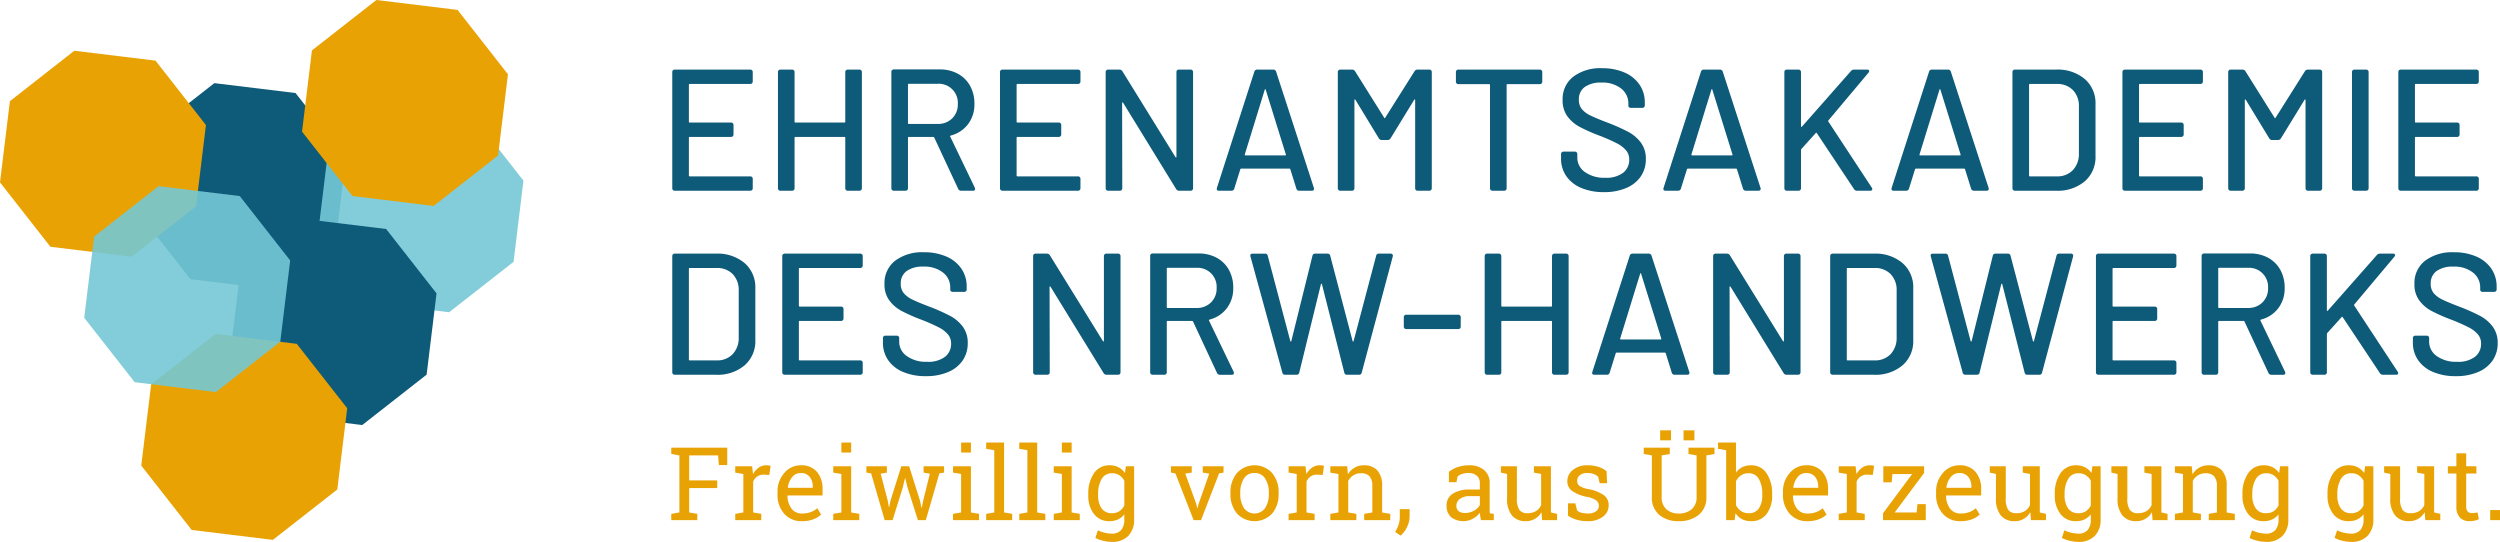
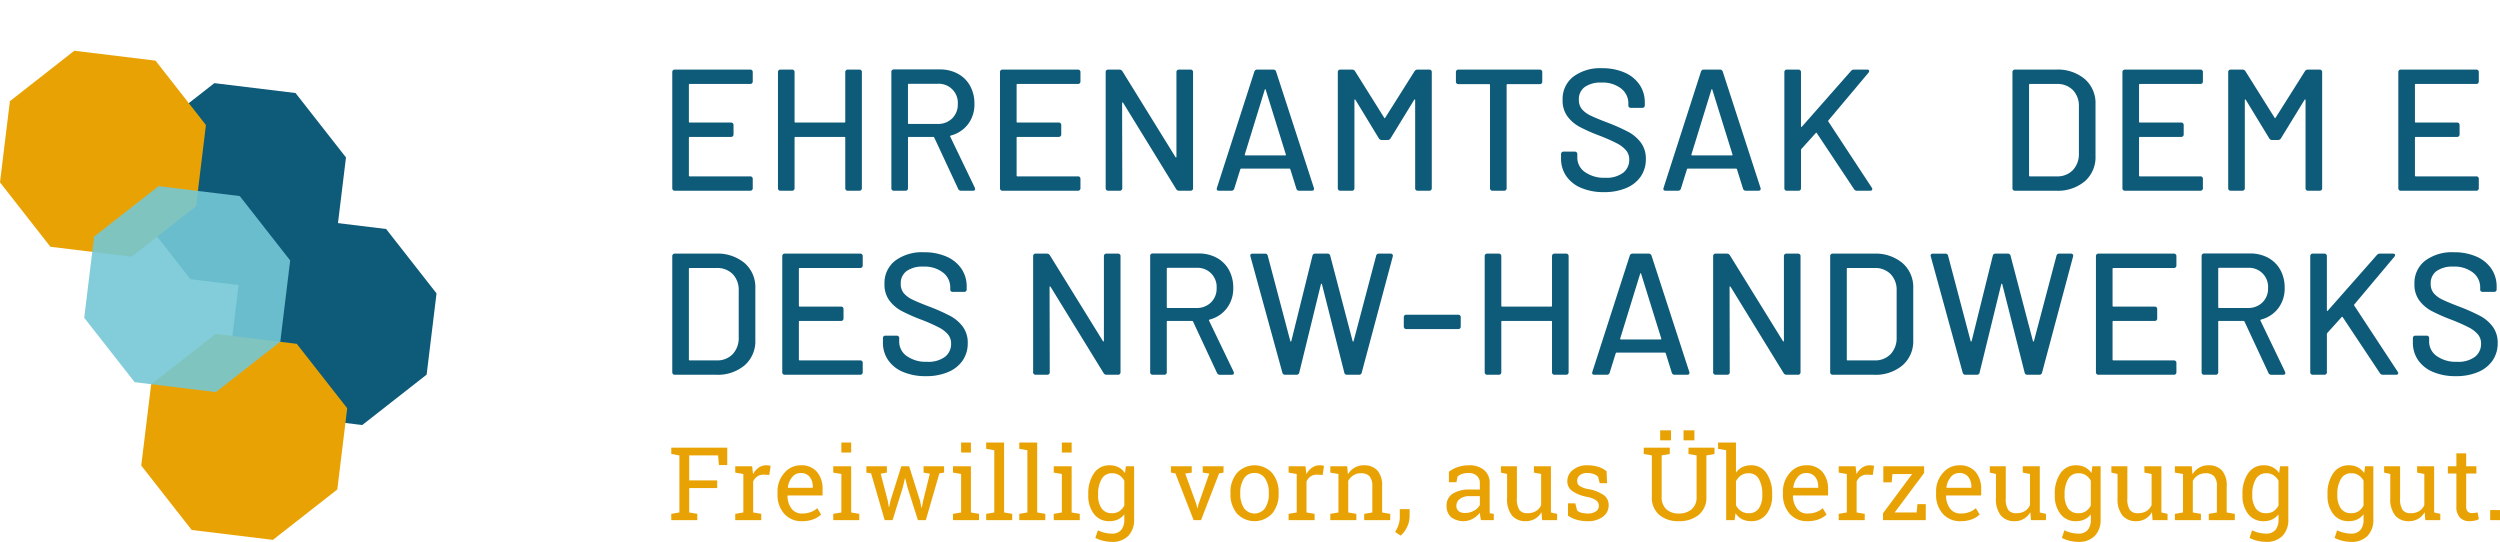
<svg xmlns="http://www.w3.org/2000/svg" viewBox="0 0 494.215 107.119">
  <defs>
    <style>.cls-1{isolation:isolate;}.cls-2,.cls-4{fill:#0e5a79;}.cls-3,.cls-5{fill:#e9a203;}.cls-4,.cls-5,.cls-6{mix-blend-mode:multiply;}.cls-6{fill:#75c8d5;opacity:0.9;}</style>
  </defs>
  <g class="cls-1">
    <g id="Ebene_2" data-name="Ebene 2">
      <g id="Ebene_1-2" data-name="Ebene 1">
        <path class="cls-2" d="M148.669,16.461a.508.508,0,0,1-.376.137H136.354a.151.151,0,0,0-.171.171v7.286a.151.151,0,0,0,.171.171h8.141a.473.473,0,0,1,.513.513v1.813a.473.473,0,0,1-.513.513h-8.141a.151.151,0,0,0-.171.171v7.458a.151.151,0,0,0,.171.171H148.293a.474.474,0,0,1,.513.513v1.813a.474.474,0,0,1-.513.513H133.412a.473.473,0,0,1-.513-.513V14.272a.474.474,0,0,1,.513-.513H148.293a.474.474,0,0,1,.513.513v1.813A.507.507,0,0,1,148.669,16.461Z" />
        <path class="cls-2" d="M167.234,13.896a.509.509,0,0,1,.376-.137h2.258a.474.474,0,0,1,.513.513V37.191a.473.473,0,0,1-.513.513H167.61a.474.474,0,0,1-.513-.513V27.237a.151.151,0,0,0-.171-.171H157.245a.151.151,0,0,0-.171.171v9.955a.473.473,0,0,1-.513.513h-2.257a.473.473,0,0,1-.513-.513V14.272a.474.474,0,0,1,.513-.513h2.257a.474.474,0,0,1,.513.513v9.784a.151.151,0,0,0,.171.171h9.681a.151.151,0,0,0,.171-.171V14.272A.507.507,0,0,1,167.234,13.896Z" />
        <path class="cls-2" d="M189.413,37.328,184.693,27.203a.22.22,0,0,0-.205-.137h-4.823a.151.151,0,0,0-.171.171v9.955a.473.473,0,0,1-.513.513h-2.257a.473.473,0,0,1-.513-.513V14.238a.474.474,0,0,1,.513-.513h9.031a7.379,7.379,0,0,1,3.609.855,6.019,6.019,0,0,1,2.412,2.395,7.209,7.209,0,0,1,.855,3.558,6.433,6.433,0,0,1-1.266,4.02,6.19,6.19,0,0,1-3.42,2.241.166.166,0,0,0-.103.205l4.858,10.091.068.273c0,.229-.149.342-.445.342H189.995A.593.593,0,0,1,189.413,37.328ZM179.493,16.735v7.594a.151.151,0,0,0,.171.171h5.678a3.944,3.944,0,0,0,2.891-1.095,3.811,3.811,0,0,0,1.112-2.839,3.765,3.765,0,0,0-4.002-4.002h-5.678A.151.151,0,0,0,179.493,16.735Z" />
        <path class="cls-2" d="M213.454,16.461a.508.508,0,0,1-.376.137H201.14a.151.151,0,0,0-.171.171v7.286a.151.151,0,0,0,.171.171h8.141a.473.473,0,0,1,.513.513v1.813a.473.473,0,0,1-.513.513H201.14a.151.151,0,0,0-.171.171v7.458a.151.151,0,0,0,.171.171h11.938a.474.474,0,0,1,.513.513v1.813a.474.474,0,0,1-.513.513H198.198a.473.473,0,0,1-.513-.513V14.272a.474.474,0,0,1,.513-.513h14.88a.474.474,0,0,1,.513.513v1.813A.507.507,0,0,1,213.454,16.461Z" />
        <path class="cls-2" d="M218.712,37.568a.508.508,0,0,1-.137-.376V14.272a.474.474,0,0,1,.513-.513h2.189a.673.673,0,0,1,.616.342l10.468,16.933c.045.068.091.097.137.085.045-.011.068-.062.068-.154V14.272a.474.474,0,0,1,.513-.513h2.258a.474.474,0,0,1,.513.513V37.191a.473.473,0,0,1-.513.513H233.114a.672.672,0,0,1-.616-.342L222.031,20.327c-.046-.069-.092-.097-.137-.086-.046.012-.068.063-.068.154l.034,16.796a.473.473,0,0,1-.513.513H219.089A.507.507,0,0,1,218.712,37.568Z" />
        <path class="cls-2" d="M256.275,37.294,255.078,33.463c-.046-.091-.103-.137-.171-.137h-9.544c-.068,0-.125.046-.171.137L243.995,37.294a.558.558,0,0,1-.582.411H240.985q-.582,0-.411-.582l7.389-22.954a.558.558,0,0,1,.582-.411h3.146a.559.559,0,0,1,.582.411l7.457,22.954a.483.483,0,0,1,.034.205c0,.251-.148.376-.444.376h-2.463A.558.558,0,0,1,256.275,37.294ZM246.219,30.726h7.833c.138,0,.183-.068.138-.205l-3.969-12.76c-.022-.091-.057-.137-.103-.137s-.08.046-.103.137L246.081,30.521C246.058,30.658,246.104,30.726,246.219,30.726Z" />
        <path class="cls-2" d="M264.605,37.568a.506.506,0,0,1-.138-.376V14.272a.475.475,0,0,1,.514-.513h2.292a.672.672,0,0,1,.615.342l5.747,9.168q.103.205.205,0l5.781-9.168a.674.674,0,0,1,.616-.342h2.292a.474.474,0,0,1,.513.513V37.191a.473.473,0,0,1-.513.513h-2.258a.473.473,0,0,1-.514-.513V19.814c0-.091-.022-.142-.068-.154-.046-.011-.091.017-.137.086l-4.652,7.594a.671.671,0,0,1-.615.342h-1.095a.672.672,0,0,1-.616-.342l-4.618-7.594c-.046-.069-.091-.097-.137-.086-.046.012-.068.063-.068.154V37.191a.473.473,0,0,1-.513.513h-2.258A.506.506,0,0,1,264.605,37.568Z" />
        <path class="cls-2" d="M304.748,13.896a.511.511,0,0,1,.138.376v1.847a.474.474,0,0,1-.514.513h-6.362a.151.151,0,0,0-.171.171v20.388a.474.474,0,0,1-.514.513h-2.258a.473.473,0,0,1-.513-.513V16.804a.152.152,0,0,0-.171-.171h-6.055a.473.473,0,0,1-.514-.513V14.272a.474.474,0,0,1,.514-.513h16.043A.51.51,0,0,1,304.748,13.896Z" />
        <path class="cls-2" d="M312.601,37.157a6.698,6.698,0,0,1-2.959-2.326,6.024,6.024,0,0,1-1.044-3.523v-.821a.474.474,0,0,1,.514-.513h2.189a.473.473,0,0,1,.513.513v.65a3.452,3.452,0,0,0,1.505,2.874,6.513,6.513,0,0,0,4.003,1.129,5.47,5.47,0,0,0,3.558-.992,3.214,3.214,0,0,0,1.197-2.6,2.77,2.77,0,0,0-.616-1.813,5.878,5.878,0,0,0-1.796-1.385,34.374,34.374,0,0,0-3.438-1.522A34.55,34.55,0,0,1,312.276,25.082a7.287,7.287,0,0,1-2.411-2.07,5.246,5.246,0,0,1-.958-3.232,5.581,5.581,0,0,1,2.104-4.618,8.891,8.891,0,0,1,5.695-1.676,10.834,10.834,0,0,1,4.447.855,6.839,6.839,0,0,1,2.959,2.395,6.192,6.192,0,0,1,1.043,3.558v.513a.473.473,0,0,1-.513.513h-2.224a.55.55,0,0,1-.376-.12.407.407,0,0,1-.137-.325v-.41a3.692,3.692,0,0,0-1.42-2.959,5.946,5.946,0,0,0-3.917-1.18,5.384,5.384,0,0,0-3.284.872,2.952,2.952,0,0,0-1.163,2.515,2.843,2.843,0,0,0,.582,1.847,5.055,5.055,0,0,0,1.728,1.283q1.146.564,3.506,1.454a38.956,38.956,0,0,1,3.935,1.762,7.526,7.526,0,0,1,2.497,2.121,5.275,5.275,0,0,1,.992,3.267,5.972,5.972,0,0,1-.992,3.421,6.486,6.486,0,0,1-2.874,2.292,10.957,10.957,0,0,1-4.412.821A11.303,11.303,0,0,1,312.601,37.157Z" />
        <path class="cls-2" d="M344.568,37.294l-1.197-3.831c-.046-.091-.103-.137-.171-.137h-9.544c-.068,0-.126.046-.171.137l-1.197,3.831a.559.559,0,0,1-.582.411h-2.429q-.582,0-.41-.582l7.389-22.954a.558.558,0,0,1,.582-.411h3.146a.559.559,0,0,1,.582.411l7.457,22.954a.483.483,0,0,1,.034.205c0,.251-.148.376-.444.376h-2.463A.558.558,0,0,1,344.568,37.294ZM334.512,30.726h7.833c.138,0,.183-.068.138-.205l-3.969-12.76c-.022-.091-.057-.137-.103-.137s-.08.046-.103.137L334.375,30.521C334.351,30.658,334.397,30.726,334.512,30.726Z" />
        <path class="cls-2" d="M352.881,37.568a.51.51,0,0,1-.137-.376V14.272a.474.474,0,0,1,.514-.513h2.258a.474.474,0,0,1,.513.513V24.945a.137.137,0,0,0,.068.137c.046.023.091,0,.137-.068l9.682-10.981a.78.78,0,0,1,.615-.274h2.565c.273,0,.411.092.411.274a.544.544,0,0,1-.138.342l-7.901,9.407a.197.197,0,0,0-.034.24l8.586,13.067a.501.501,0,0,1,.103.308q0,.308-.444.308h-2.565a.671.671,0,0,1-.616-.342l-7.32-11.015c-.092-.137-.171-.148-.239-.034l-2.84,3.147a.547.547,0,0,0-.068.239v7.492a.473.473,0,0,1-.513.513h-2.258A.51.51,0,0,1,352.881,37.568Z" />
-         <path class="cls-2" d="M389.658,37.294l-1.197-3.831c-.046-.091-.103-.137-.171-.137h-9.544c-.068,0-.126.046-.171.137l-1.197,3.831a.559.559,0,0,1-.582.411H374.367q-.582,0-.41-.582l7.389-22.954a.558.558,0,0,1,.582-.411h3.146a.559.559,0,0,1,.582.411l7.457,22.954a.483.483,0,0,1,.034.205c0,.251-.148.376-.444.376h-2.463A.558.558,0,0,1,389.658,37.294ZM379.601,30.726h7.833c.138,0,.183-.068.138-.205l-3.969-12.76c-.022-.091-.057-.137-.103-.137s-.08.046-.103.137L379.465,30.521C379.441,30.658,379.487,30.726,379.601,30.726Z" />
        <path class="cls-2" d="M397.97,37.568a.51.51,0,0,1-.137-.376V14.272a.474.474,0,0,1,.514-.513h8.107a8.293,8.293,0,0,1,5.678,1.865,6.298,6.298,0,0,1,2.121,4.977V30.863a6.297,6.297,0,0,1-2.121,4.978,8.29,8.29,0,0,1-5.678,1.864h-8.107A.51.51,0,0,1,397.97,37.568Zm3.318-2.703h5.303a4.208,4.208,0,0,0,3.164-1.214,4.604,4.604,0,0,0,1.215-3.267V21.08a4.488,4.488,0,0,0-1.181-3.267,4.257,4.257,0,0,0-3.198-1.214h-5.303a.151.151,0,0,0-.171.171V34.694A.151.151,0,0,0,401.288,34.865Z" />
        <path class="cls-2" d="M435.346,16.461a.51.51,0,0,1-.377.137H423.03a.151.151,0,0,0-.171.171v7.286a.151.151,0,0,0,.171.171h8.142a.473.473,0,0,1,.514.513v1.813a.473.473,0,0,1-.514.513h-8.142a.151.151,0,0,0-.171.171v7.458a.151.151,0,0,0,.171.171h11.938a.473.473,0,0,1,.514.513v1.813a.473.473,0,0,1-.514.513H420.089a.473.473,0,0,1-.514-.513V14.272a.474.474,0,0,1,.514-.513h14.88a.474.474,0,0,1,.514.513v1.813A.509.509,0,0,1,435.346,16.461Z" />
        <path class="cls-2" d="M440.621,37.568a.506.506,0,0,1-.138-.376V14.272a.475.475,0,0,1,.514-.513h2.292a.672.672,0,0,1,.615.342l5.747,9.168q.103.205.205,0l5.781-9.168a.674.674,0,0,1,.616-.342h2.292a.474.474,0,0,1,.513.513V37.191a.473.473,0,0,1-.513.513h-2.258a.473.473,0,0,1-.514-.513V19.814c0-.091-.022-.142-.068-.154-.046-.011-.091.017-.137.086l-4.652,7.594a.671.671,0,0,1-.615.342h-1.095a.672.672,0,0,1-.616-.342l-4.618-7.594c-.046-.069-.091-.097-.137-.086-.046.012-.068.063-.068.154V37.191a.473.473,0,0,1-.513.513H440.997A.506.506,0,0,1,440.621,37.568Z" />
-         <path class="cls-2" d="M465.092,37.568a.51.51,0,0,1-.137-.376V14.272a.474.474,0,0,1,.514-.513h2.258a.474.474,0,0,1,.513.513V37.191a.473.473,0,0,1-.513.513h-2.258A.51.51,0,0,1,465.092,37.568Z" />
        <path class="cls-2" d="M489.887,16.461a.51.51,0,0,1-.377.137H477.571a.151.151,0,0,0-.171.171v7.286a.151.151,0,0,0,.171.171h8.142a.473.473,0,0,1,.514.513v1.813a.473.473,0,0,1-.514.513h-8.142a.151.151,0,0,0-.171.171v7.458a.151.151,0,0,0,.171.171H489.51a.473.473,0,0,1,.514.513v1.813a.473.473,0,0,1-.514.513H474.63a.473.473,0,0,1-.514-.513V14.272a.474.474,0,0,1,.514-.513H489.51a.474.474,0,0,1,.514.513v1.813A.509.509,0,0,1,489.887,16.461Z" />
        <path class="cls-2" d="M133.036,73.949a.508.508,0,0,1-.137-.376V50.653a.474.474,0,0,1,.513-.513h8.107a8.295,8.295,0,0,1,5.679,1.865,6.299,6.299,0,0,1,2.121,4.977V67.244a6.298,6.298,0,0,1-2.121,4.978,8.292,8.292,0,0,1-5.679,1.864h-8.107A.505.505,0,0,1,133.036,73.949Zm3.318-2.703h5.302a4.208,4.208,0,0,0,3.164-1.214,4.604,4.604,0,0,0,1.214-3.267V57.46a4.489,4.489,0,0,0-1.18-3.267,4.255,4.255,0,0,0-3.198-1.214h-5.302a.151.151,0,0,0-.171.171V71.075A.151.151,0,0,0,136.354,71.246Z" />
        <path class="cls-2" d="M170.411,52.842a.508.508,0,0,1-.376.137H158.097a.151.151,0,0,0-.171.171v7.286a.151.151,0,0,0,.171.171h8.141a.473.473,0,0,1,.513.513v1.813a.473.473,0,0,1-.513.513H158.097a.151.151,0,0,0-.171.171v7.458a.151.151,0,0,0,.171.171h11.938a.474.474,0,0,1,.513.513v1.813a.474.474,0,0,1-.513.513H155.155a.473.473,0,0,1-.513-.513V50.653a.474.474,0,0,1,.513-.513h14.88a.474.474,0,0,1,.513.513v1.813A.507.507,0,0,1,170.411,52.842Z" />
        <path class="cls-2" d="M178.546,73.538a6.695,6.695,0,0,1-2.959-2.326,6.024,6.024,0,0,1-1.043-3.523v-.821a.473.473,0,0,1,.513-.513h2.189a.473.473,0,0,1,.513.513v.65a3.45,3.45,0,0,0,1.505,2.874,6.511,6.511,0,0,0,4.002,1.129,5.47,5.47,0,0,0,3.558-.992,3.214,3.214,0,0,0,1.197-2.6,2.775,2.775,0,0,0-.616-1.813,5.89,5.89,0,0,0-1.796-1.385,34.494,34.494,0,0,0-3.438-1.522,34.589,34.589,0,0,1-3.951-1.745A7.294,7.294,0,0,1,175.809,59.393a5.253,5.253,0,0,1-.958-3.232,5.581,5.581,0,0,1,2.104-4.618,8.893,8.893,0,0,1,5.696-1.676,10.834,10.834,0,0,1,4.447.855,6.839,6.839,0,0,1,2.959,2.395,6.192,6.192,0,0,1,1.043,3.558v.513a.473.473,0,0,1-.513.513H188.364a.549.549,0,0,1-.376-.12.408.408,0,0,1-.137-.325v-.41a3.692,3.692,0,0,0-1.419-2.959,5.948,5.948,0,0,0-3.917-1.18,5.381,5.381,0,0,0-3.284.872,2.951,2.951,0,0,0-1.163,2.515,2.84,2.84,0,0,0,.582,1.847,5.05,5.05,0,0,0,1.728,1.283q1.146.564,3.506,1.454a38.929,38.929,0,0,1,3.934,1.762,7.523,7.523,0,0,1,2.498,2.121,5.275,5.275,0,0,1,.992,3.267,5.971,5.971,0,0,1-.992,3.421,6.484,6.484,0,0,1-2.874,2.292,10.964,10.964,0,0,1-4.413.821A11.304,11.304,0,0,1,178.546,73.538Z" />
        <path class="cls-2" d="M204.373,73.949a.508.508,0,0,1-.137-.376V50.653a.474.474,0,0,1,.513-.513h2.189a.673.673,0,0,1,.616.342L218.022,67.415c.045.068.091.097.137.085.045-.011.068-.062.068-.154V50.653a.474.474,0,0,1,.513-.513h2.258a.474.474,0,0,1,.513.513V73.572a.473.473,0,0,1-.513.513h-2.224a.671.671,0,0,1-.616-.342L207.691,56.708c-.046-.069-.092-.097-.137-.086-.046.012-.068.063-.068.154l.034,16.796a.473.473,0,0,1-.513.513h-2.257A.505.505,0,0,1,204.373,73.949Z" />
        <path class="cls-2" d="M240.578,73.709l-4.721-10.125a.22.22,0,0,0-.205-.137h-4.823a.151.151,0,0,0-.171.171v9.955a.473.473,0,0,1-.513.513h-2.257a.473.473,0,0,1-.513-.513V50.619a.474.474,0,0,1,.513-.513h9.031a7.379,7.379,0,0,1,3.609.855,6.019,6.019,0,0,1,2.412,2.395,7.209,7.209,0,0,1,.855,3.558,6.433,6.433,0,0,1-1.266,4.02,6.19,6.19,0,0,1-3.42,2.241.166.166,0,0,0-.103.205l4.858,10.091.068.274c0,.229-.149.342-.445.342H241.16A.593.593,0,0,1,240.578,73.709ZM230.658,53.116v7.594a.151.151,0,0,0,.171.171h5.678a3.944,3.944,0,0,0,2.891-1.095,3.811,3.811,0,0,0,1.112-2.839,3.765,3.765,0,0,0-4.002-4.002h-5.678A.151.151,0,0,0,230.658,53.116Z" />
        <path class="cls-2" d="M253.498,73.641l-6.294-22.919a.473.473,0,0,1-.034-.205c0-.25.148-.376.445-.376H250.078a.514.514,0,0,1,.547.445L255.072,67.415c.021.068.057.103.102.103.047,0,.08-.034.104-.103L259.451,50.584a.513.513,0,0,1,.547-.445h2.43a.514.514,0,0,1,.547.445L267.387,67.415c.023.068.057.103.104.103.045,0,.078-.034.102-.103l4.447-16.831a.513.513,0,0,1,.547-.445h2.293a.468.468,0,0,1,.393.154.482.482,0,0,1,.053.427l-6.125,22.919a.513.513,0,0,1-.547.445H266.293a.515.515,0,0,1-.549-.445l-4.412-17.446c-.023-.068-.057-.103-.102-.103-.047,0-.082.034-.104.103l-4.275,17.446a.515.515,0,0,1-.549.445h-2.223A.533.533,0,0,1,253.498,73.641Z" />
        <path class="cls-2" d="M277.648,64.917a.509.509,0,0,1-.137-.376v-1.813a.473.473,0,0,1,.513-.513h10.229a.474.474,0,0,1,.514.513v1.813a.475.475,0,0,1-.514.513H278.024A.506.506,0,0,1,277.648,64.917Z" />
        <path class="cls-2" d="M306.948,50.277a.508.508,0,0,1,.376-.137h2.258a.474.474,0,0,1,.513.513V73.572a.473.473,0,0,1-.513.513h-2.258a.473.473,0,0,1-.513-.513V63.618a.151.151,0,0,0-.171-.171h-9.682a.151.151,0,0,0-.171.171v9.955a.473.473,0,0,1-.513.513h-2.258a.473.473,0,0,1-.514-.513V50.653a.474.474,0,0,1,.514-.513h2.258a.474.474,0,0,1,.513.513v9.784a.151.151,0,0,0,.171.171h9.682a.151.151,0,0,0,.171-.171V50.653A.506.506,0,0,1,306.948,50.277Z" />
        <path class="cls-2" d="M330.489,73.675l-1.197-3.831c-.046-.091-.103-.137-.171-.137H319.577c-.068,0-.126.046-.171.137l-1.197,3.831a.559.559,0,0,1-.582.411h-2.429q-.582,0-.41-.582l7.389-22.954a.558.558,0,0,1,.582-.411h3.146a.559.559,0,0,1,.582.411l7.457,22.954a.483.483,0,0,1,.034.205c0,.251-.148.376-.444.376h-2.463A.558.558,0,0,1,330.489,73.675Zm-10.057-6.568h7.833c.138,0,.183-.068.138-.205L324.434,54.142c-.022-.091-.057-.137-.103-.137s-.08.046-.103.137l-3.934,12.76C320.272,67.039,320.318,67.107,320.432,67.107Z" />
        <path class="cls-2" d="M338.801,73.949a.51.51,0,0,1-.137-.376V50.653a.474.474,0,0,1,.514-.513H341.367a.672.672,0,0,1,.615.342L352.45,67.415c.046.068.091.097.137.085.046-.011.068-.062.068-.154V50.653a.474.474,0,0,1,.514-.513h2.258a.474.474,0,0,1,.513.513V73.572a.473.473,0,0,1-.513.513H353.203a.671.671,0,0,1-.616-.342L342.119,56.708c-.046-.069-.091-.097-.137-.086-.046.012-.068.063-.068.154l.034,16.796a.473.473,0,0,1-.513.513h-2.258A.508.508,0,0,1,338.801,73.949Z" />
        <path class="cls-2" d="M361.939,73.949a.51.51,0,0,1-.137-.376V50.653a.474.474,0,0,1,.514-.513h8.107a8.293,8.293,0,0,1,5.678,1.865,6.298,6.298,0,0,1,2.121,4.977V67.244a6.297,6.297,0,0,1-2.121,4.978,8.29,8.29,0,0,1-5.678,1.864h-8.107A.508.508,0,0,1,361.939,73.949Zm3.318-2.703h5.303a4.208,4.208,0,0,0,3.164-1.214,4.604,4.604,0,0,0,1.215-3.267V57.46a4.488,4.488,0,0,0-1.181-3.267,4.257,4.257,0,0,0-3.198-1.214h-5.303a.151.151,0,0,0-.171.171V71.075A.151.151,0,0,0,365.258,71.246Z" />
        <path class="cls-2" d="M387.989,73.641l-6.294-22.919a.465.465,0,0,1-.034-.205c0-.25.147-.376.444-.376h2.463a.515.515,0,0,1,.548.445L389.562,67.415q.034.103.103.103c.046,0,.08-.034.104-.103l4.173-16.831a.514.514,0,0,1,.548-.445h2.429a.514.514,0,0,1,.547.445L401.878,67.415q.034.103.103.103.067,0,.103-.103l4.447-16.831a.513.513,0,0,1,.547-.445h2.292a.469.469,0,0,1,.394.154.482.482,0,0,1,.052.427l-6.124,22.919a.513.513,0,0,1-.547.445H400.783a.514.514,0,0,1-.548-.445l-4.412-17.446q-.035-.103-.103-.103c-.046,0-.081.034-.104.103l-4.275,17.446a.514.514,0,0,1-.548.445h-2.223A.533.533,0,0,1,387.989,73.641Z" />
        <path class="cls-2" d="M430.109,52.842a.51.51,0,0,1-.377.137H417.794a.151.151,0,0,0-.171.171v7.286a.151.151,0,0,0,.171.171h8.142a.473.473,0,0,1,.514.513v1.813a.473.473,0,0,1-.514.513h-8.142a.151.151,0,0,0-.171.171v7.458a.151.151,0,0,0,.171.171h11.938a.473.473,0,0,1,.514.513v1.813a.473.473,0,0,1-.514.513H414.852a.473.473,0,0,1-.514-.513V50.653a.474.474,0,0,1,.514-.513h14.88a.474.474,0,0,1,.514.513v1.813A.509.509,0,0,1,430.109,52.842Z" />
        <path class="cls-2" d="M448.434,73.709l-4.721-10.125a.222.222,0,0,0-.206-.137H438.684a.151.151,0,0,0-.171.171v9.955a.473.473,0,0,1-.513.513H435.743a.473.473,0,0,1-.514-.513V50.619a.474.474,0,0,1,.514-.513h9.03a7.379,7.379,0,0,1,3.609.855,6.024,6.024,0,0,1,2.412,2.395,7.214,7.214,0,0,1,.854,3.558,6.432,6.432,0,0,1-1.266,4.02,6.188,6.188,0,0,1-3.421,2.241.167.167,0,0,0-.103.205l4.857,10.091.068.274c0,.229-.148.342-.444.342h-2.326A.592.592,0,0,1,448.434,73.709Zm-9.921-20.593v7.594a.151.151,0,0,0,.171.171h5.679a3.944,3.944,0,0,0,2.891-1.095,3.809,3.809,0,0,0,1.112-2.839,3.765,3.765,0,0,0-4.003-4.002H438.684A.151.151,0,0,0,438.514,53.116Z" />
        <path class="cls-2" d="M456.842,73.949a.51.51,0,0,1-.137-.376V50.653a.474.474,0,0,1,.514-.513h2.258a.474.474,0,0,1,.513.513V61.326a.137.137,0,0,0,.068.137c.046.023.091,0,.137-.068l9.682-10.981a.78.78,0,0,1,.615-.274h2.565c.273,0,.411.092.411.274a.544.544,0,0,1-.138.342l-7.901,9.407a.197.197,0,0,0-.034.24l8.586,13.067a.5.5,0,0,1,.103.307q0,.309-.444.309h-2.565a.671.671,0,0,1-.616-.342l-7.32-11.015c-.092-.137-.171-.148-.239-.034l-2.84,3.147a.547.547,0,0,0-.068.239v7.492a.473.473,0,0,1-.513.513h-2.258A.508.508,0,0,1,456.842,73.949Z" />
        <path class="cls-2" d="M480.996,73.538a6.698,6.698,0,0,1-2.959-2.326,6.024,6.024,0,0,1-1.044-3.523v-.821a.474.474,0,0,1,.514-.513h2.189a.473.473,0,0,1,.513.513v.65a3.452,3.452,0,0,0,1.505,2.874,6.513,6.513,0,0,0,4.003,1.129,5.47,5.47,0,0,0,3.558-.992,3.214,3.214,0,0,0,1.197-2.6,2.77,2.77,0,0,0-.616-1.813,5.878,5.878,0,0,0-1.796-1.385,34.371,34.371,0,0,0-3.438-1.522,34.55,34.55,0,0,1-3.951-1.745A7.287,7.287,0,0,1,478.26,59.393a5.246,5.246,0,0,1-.958-3.232,5.581,5.581,0,0,1,2.104-4.618,8.891,8.891,0,0,1,5.695-1.676,10.834,10.834,0,0,1,4.447.855,6.839,6.839,0,0,1,2.959,2.395,6.192,6.192,0,0,1,1.043,3.558v.513a.473.473,0,0,1-.513.513h-2.224a.55.55,0,0,1-.376-.12.407.407,0,0,1-.137-.325v-.41a3.692,3.692,0,0,0-1.42-2.959,5.946,5.946,0,0,0-3.917-1.18,5.384,5.384,0,0,0-3.284.872,2.952,2.952,0,0,0-1.163,2.515,2.843,2.843,0,0,0,.582,1.847,5.055,5.055,0,0,0,1.728,1.283q1.145.564,3.506,1.454a38.959,38.959,0,0,1,3.935,1.762,7.527,7.527,0,0,1,2.497,2.121,5.275,5.275,0,0,1,.992,3.267,5.972,5.972,0,0,1-.992,3.421,6.486,6.486,0,0,1-2.874,2.292,10.957,10.957,0,0,1-4.412.821A11.303,11.303,0,0,1,480.996,73.538Z" />
        <path class="cls-3" d="M132.702,101.582l1.604-.275V90.024l-1.604-.275v-1.249H143.768v3.442h-1.652l-.157-1.918h-5.715v4.938h5.538v1.525h-5.538v4.819l1.604.275v1.239h-5.145Z" />
        <path class="cls-3" d="M145.347,93.427v-1.249H148.681l.187,1.544a3.722,3.722,0,0,1,1.117-1.278,2.598,2.598,0,0,1,1.52-.462,3.232,3.232,0,0,1,.467.034,2.783,2.783,0,0,1,.369.073l-.256,1.801-1.102-.06a2.22,2.22,0,0,0-1.289.359,2.32,2.32,0,0,0-.806,1.008v6.108l1.603.275v1.239h-5.144V101.582l1.603-.275V93.703Z" />
        <path class="cls-3" d="M158.551,103.028a4.492,4.492,0,0,1-3.536-1.48,5.573,5.573,0,0,1-1.313-3.841v-.434a5.455,5.455,0,0,1,1.353-3.781,4.165,4.165,0,0,1,3.202-1.51,4.035,4.035,0,0,1,3.25,1.298,5.158,5.158,0,0,1,1.106,3.463v1.209h-6.905l-.029.05a4.208,4.208,0,0,0,.777,2.522,2.475,2.475,0,0,0,2.095.988,4.86,4.86,0,0,0,1.726-.28,3.958,3.958,0,0,0,1.284-.771l.757,1.259a4.66,4.66,0,0,1-1.51.93A6.045,6.045,0,0,1,158.551,103.028Zm-.295-9.521a2.098,2.098,0,0,0-1.663.821,3.893,3.893,0,0,0-.846,2.061l.02.049h4.908v-.256a2.972,2.972,0,0,0-.61-1.908A2.174,2.174,0,0,0,158.256,93.506Z" />
        <path class="cls-3" d="M164.723,101.582l1.603-.275V93.703l-1.603-.275v-1.249h3.541v9.128l1.603.275v1.239h-5.144Zm3.541-12.128h-1.938V87.477h1.938Z" />
        <path class="cls-3" d="M175.321,93.427l-1.22.217,1.387,5.302.226,1.288h.059l.275-1.288,2.125-6.768h1.554l2.134,6.768.305,1.436h.059l.285-1.436,1.308-5.302-1.239-.217v-1.249h4.053v1.249l-.925.138-2.685,9.256h-1.564l-2.065-6.481-.443-1.791-.059.011-.413,1.78-2.026,6.481h-1.564l-2.686-9.256-.934-.138v-1.249h4.052Z" />
        <path class="cls-3" d="M188.397,101.582l1.603-.275V93.703l-1.603-.275v-1.249h3.541v9.128l1.603.275v1.239h-5.144Zm3.541-12.128h-1.938V87.477h1.938Z" />
        <path class="cls-3" d="M194.953,88.726V87.477h3.541v13.829l1.603.275v1.239h-5.144V101.582l1.603-.275V89.001Z" />
        <path class="cls-3" d="M201.498,88.726V87.477h3.541v13.829l1.603.275v1.239h-5.144V101.582l1.603-.275V89.001Z" />
        <path class="cls-3" d="M208.31,101.582l1.603-.275V93.703l-1.603-.275v-1.249h3.541v9.128l1.603.275v1.239h-5.144Zm3.541-12.128h-1.938V87.477h1.938Z" />
        <path class="cls-3" d="M215.14,97.697a6.988,6.988,0,0,1,1.121-4.142,3.596,3.596,0,0,1,3.099-1.573,3.761,3.761,0,0,1,1.76.394,3.453,3.453,0,0,1,1.269,1.141l.177-1.338h1.633v10.505a4.47,4.47,0,0,1-1.151,3.251,4.357,4.357,0,0,1-3.275,1.185,7.278,7.278,0,0,1-1.663-.211,6.516,6.516,0,0,1-1.574-.575l.502-1.505a6.297,6.297,0,0,0,2.714.659,2.336,2.336,0,0,0,1.903-.729,3.164,3.164,0,0,0,.605-2.075v-1.013a3.435,3.435,0,0,1-1.249,1.013,3.868,3.868,0,0,1-1.672.345,3.713,3.713,0,0,1-3.079-1.417,5.797,5.797,0,0,1-1.121-3.708Zm1.938.206a4.425,4.425,0,0,0,.679,2.577,2.347,2.347,0,0,0,2.065.974,2.561,2.561,0,0,0,1.466-.398,3.022,3.022,0,0,0,.974-1.126V95.031a3.008,3.008,0,0,0-.974-1.077,2.553,2.553,0,0,0-1.446-.398,2.257,2.257,0,0,0-2.076,1.161,5.776,5.776,0,0,0-.688,2.98Z" />
        <path class="cls-3" d="M235.589,93.427l-1.278.197,2.193,6.059.177.768h.059l.187-.768,2.125-6.059-1.289-.197v-1.249h4.111v1.249l-.875.147-3.57,9.246h-1.465l-3.61-9.246-.875-.147v-1.249h4.111Z" />
        <path class="cls-3" d="M243.246,97.401a5.858,5.858,0,0,1,1.279-3.89,4.729,4.729,0,0,1,6.959-.005,5.841,5.841,0,0,1,1.283,3.895v.217a5.824,5.824,0,0,1-1.279,3.895,4.752,4.752,0,0,1-6.963-.005,5.833,5.833,0,0,1-1.279-3.89Zm1.938.217a5.045,5.045,0,0,0,.713,2.793,2.566,2.566,0,0,0,4.214,0,5.021,5.021,0,0,0,.719-2.793v-.217a5.034,5.034,0,0,0-.719-2.783,2.357,2.357,0,0,0-2.115-1.111,2.333,2.333,0,0,0-2.104,1.111,5.086,5.086,0,0,0-.708,2.783Z" />
        <path class="cls-3" d="M254.738,93.427v-1.249h3.335l.187,1.544a3.726,3.726,0,0,1,1.116-1.278,2.6,2.6,0,0,1,1.52-.462,3.238,3.238,0,0,1,.468.034,2.828,2.828,0,0,1,.369.073l-.256,1.801-1.102-.06a2.22,2.22,0,0,0-1.289.359,2.324,2.324,0,0,0-.807,1.008v6.108l1.604.275v1.239h-5.145V101.582l1.604-.275V93.703Z" />
        <path class="cls-3" d="M262.986,101.582l1.604-.275V93.703l-1.604-.275v-1.249h3.335l.138,1.584a3.857,3.857,0,0,1,1.332-1.313,3.558,3.558,0,0,1,1.825-.467,3.472,3.472,0,0,1,2.665,1.008,4.424,4.424,0,0,1,.944,3.113v5.203l1.604.275v1.239H269.684V101.582l1.604-.275V96.142a2.878,2.878,0,0,0-.556-1.996,2.226,2.226,0,0,0-1.696-.591,2.732,2.732,0,0,0-1.48.403A2.956,2.956,0,0,0,266.527,95.06v6.246l1.604.275v1.239h-5.145Z" />
        <path class="cls-3" d="M278.66,102.113a4.845,4.845,0,0,1-.482,2.017,5.009,5.009,0,0,1-1.298,1.75l-1.092-.728a5.98,5.98,0,0,0,.698-1.446,5.1,5.1,0,0,0,.235-1.563v-1.495H278.66Z" />
        <path class="cls-3" d="M292.764,102.821c-.059-.288-.104-.548-.138-.777-.032-.229-.056-.459-.068-.688a4.692,4.692,0,0,1-1.402,1.195,4.012,4.012,0,0,1-4.322-.334,2.983,2.983,0,0,1-.866-2.287,2.648,2.648,0,0,1,1.225-2.336,5.966,5.966,0,0,1,3.359-.821h1.997V95.533a1.919,1.919,0,0,0-.591-1.48,2.325,2.325,0,0,0-1.643-.546,4.037,4.037,0,0,0-1.283.187,2.408,2.408,0,0,0-.9.512l-.206,1.121h-1.495V93.26a5.769,5.769,0,0,1,1.761-.93,6.967,6.967,0,0,1,2.242-.349,4.46,4.46,0,0,1,2.932.924,3.238,3.238,0,0,1,1.121,2.646v5.124c0,.138.001.272.005.403.003.132.011.263.024.394l.787.108v1.239Zm-3.118-1.416a3.442,3.442,0,0,0,1.761-.463,2.866,2.866,0,0,0,1.142-1.111v-1.751h-2.065a2.947,2.947,0,0,0-1.884.551,1.655,1.655,0,0,0-.693,1.338,1.323,1.323,0,0,0,.433,1.067A1.975,1.975,0,0,0,289.645,101.405Z" />
        <path class="cls-3" d="M304.728,101.247a3.454,3.454,0,0,1-3.118,1.781,3.404,3.404,0,0,1-2.704-1.112,5.156,5.156,0,0,1-.975-3.462v-4.751l-1.22-.275v-1.249H299.87V98.473a3.964,3.964,0,0,0,.501,2.341,1.865,1.865,0,0,0,1.564.64,3.189,3.189,0,0,0,1.706-.418A2.62,2.62,0,0,0,304.66,99.85V93.703l-1.427-.275v-1.249h3.364v9.128l1.22.275v1.239h-2.961Z" />
        <path class="cls-3" d="M317.697,95.523H316.241l-.314-1.279a2.641,2.641,0,0,0-.89-.536,3.453,3.453,0,0,0-1.215-.201,2.237,2.237,0,0,0-1.535.452,1.42,1.42,0,0,0-.501,1.092,1.216,1.216,0,0,0,.442.993,4.586,4.586,0,0,0,1.8.649,7.755,7.755,0,0,1,3,1.176,2.37,2.37,0,0,1,.983,1.991,2.749,2.749,0,0,1-1.146,2.292,4.799,4.799,0,0,1-2.995.876,7.758,7.758,0,0,1-2.174-.281,5.775,5.775,0,0,1-1.721-.811l-.011-2.43h1.456l.364,1.426a2.025,2.025,0,0,0,.909.442,4.983,4.983,0,0,0,1.176.138,2.739,2.739,0,0,0,1.618-.418,1.288,1.288,0,0,0,.585-1.097,1.319,1.319,0,0,0-.486-1.052A4.593,4.593,0,0,0,313.743,98.227a7.725,7.725,0,0,1-2.921-1.15,2.319,2.319,0,0,1-.984-1.967,2.779,2.779,0,0,1,1.107-2.214,4.368,4.368,0,0,1,2.877-.914,6.987,6.987,0,0,1,2.174.314,4.535,4.535,0,0,1,1.603.875Z" />
        <path class="cls-3" d="M330.091,88.499v1.249l-1.604.275v8.184a3.163,3.163,0,0,0,.925,2.464,3.486,3.486,0,0,0,2.439.841,3.803,3.803,0,0,0,2.567-.836,3.076,3.076,0,0,0,.974-2.469V90.024l-1.604-.275v-1.249h5.145v1.249l-1.604.275v8.184a4.355,4.355,0,0,1-1.52,3.575,6.048,6.048,0,0,1-3.959,1.245,5.721,5.721,0,0,1-3.836-1.245,4.427,4.427,0,0,1-1.466-3.575V90.024l-1.604-.275v-1.249h5.145Zm.246-1.455h-2.145V85.077h2.145Zm4.623,0h-2.145V85.077h2.145Z" />
        <path class="cls-3" d="M350.328,97.903a5.849,5.849,0,0,1-1.106,3.713,3.657,3.657,0,0,1-3.045,1.412,3.876,3.876,0,0,1-1.81-.398,3.387,3.387,0,0,1-1.278-1.176l-.178,1.367h-1.672V89.001l-1.604-.275V87.477h3.541v5.96a3.378,3.378,0,0,1,1.244-1.082,3.819,3.819,0,0,1,1.736-.373,3.538,3.538,0,0,1,3.069,1.573,7.081,7.081,0,0,1,1.102,4.142Zm-1.948-.206a5.909,5.909,0,0,0-.668-2.99,2.209,2.209,0,0,0-2.046-1.151,2.561,2.561,0,0,0-1.511.433,3.079,3.079,0,0,0-.979,1.161v4.701a3.016,3.016,0,0,0,.989,1.171,2.604,2.604,0,0,0,1.52.433,2.29,2.29,0,0,0,2.031-.974,4.498,4.498,0,0,0,.663-2.577Z" />
        <path class="cls-3" d="M357.315,103.028a4.49,4.49,0,0,1-3.536-1.48,5.576,5.576,0,0,1-1.313-3.841v-.434a5.458,5.458,0,0,1,1.353-3.781,4.166,4.166,0,0,1,3.202-1.51,4.036,4.036,0,0,1,3.251,1.298,5.161,5.161,0,0,1,1.106,3.463v1.209h-6.905l-.029.05a4.201,4.201,0,0,0,.777,2.522,2.474,2.474,0,0,0,2.095.988,4.865,4.865,0,0,0,1.727-.28,3.961,3.961,0,0,0,1.283-.771l.758,1.259a4.659,4.659,0,0,1-1.511.93A6.039,6.039,0,0,1,357.315,103.028Zm-.295-9.521a2.097,2.097,0,0,0-1.662.821,3.897,3.897,0,0,0-.847,2.061l.021.049h4.908v-.256a2.975,2.975,0,0,0-.61-1.908A2.174,2.174,0,0,0,357.02,93.506Z" />
        <path class="cls-3" d="M363.487,93.427v-1.249h3.335l.187,1.544a3.726,3.726,0,0,1,1.116-1.278,2.6,2.6,0,0,1,1.52-.462,3.238,3.238,0,0,1,.468.034,2.828,2.828,0,0,1,.369.073l-.256,1.801-1.102-.06a2.22,2.22,0,0,0-1.289.359,2.324,2.324,0,0,0-.807,1.008v6.108l1.604.275v1.239h-5.145V101.582l1.604-.275V93.703Z" />
        <path class="cls-3" d="M374.548,101.306h4.348l.157-1.643h1.643v3.157h-8.449v-1.357l5.754-7.751H374.105l-.147,1.633h-1.653v-3.167h8.066v1.318Z" />
        <path class="cls-3" d="M387.585,103.028a4.49,4.49,0,0,1-3.536-1.48,5.576,5.576,0,0,1-1.313-3.841v-.434a5.458,5.458,0,0,1,1.353-3.781,4.166,4.166,0,0,1,3.202-1.51,4.036,4.036,0,0,1,3.251,1.298,5.161,5.161,0,0,1,1.106,3.463v1.209H384.742l-.029.05a4.201,4.201,0,0,0,.777,2.522,2.474,2.474,0,0,0,2.095.988,4.865,4.865,0,0,0,1.727-.28,3.961,3.961,0,0,0,1.283-.771l.758,1.259a4.659,4.659,0,0,1-1.511.93A6.039,6.039,0,0,1,387.585,103.028Zm-.295-9.521a2.097,2.097,0,0,0-1.662.821,3.897,3.897,0,0,0-.847,2.061l.021.049h4.908v-.256a2.975,2.975,0,0,0-.61-1.908A2.174,2.174,0,0,0,387.29,93.506Z" />
        <path class="cls-3" d="M401.37,101.247a3.454,3.454,0,0,1-3.118,1.781,3.404,3.404,0,0,1-2.704-1.112,5.156,5.156,0,0,1-.975-3.462v-4.751l-1.22-.275v-1.249h3.158V98.473a3.964,3.964,0,0,0,.501,2.341,1.865,1.865,0,0,0,1.564.64,3.189,3.189,0,0,0,1.706-.418,2.62,2.62,0,0,0,1.019-1.186V93.703l-1.427-.275v-1.249h3.364v9.128l1.22.275v1.239h-2.961Z" />
        <path class="cls-3" d="M406.203,97.697a6.985,6.985,0,0,1,1.122-4.142,3.595,3.595,0,0,1,3.098-1.573,3.762,3.762,0,0,1,1.761.394,3.462,3.462,0,0,1,1.27,1.141l.177-1.338h1.633v10.505a4.468,4.468,0,0,1-1.151,3.251,4.354,4.354,0,0,1-3.275,1.185,7.28,7.28,0,0,1-1.662-.211,6.504,6.504,0,0,1-1.573-.575l.501-1.505a6.306,6.306,0,0,0,2.715.659,2.335,2.335,0,0,0,1.903-.729,3.164,3.164,0,0,0,.605-2.075v-1.013a3.438,3.438,0,0,1-1.25,1.013,3.866,3.866,0,0,1-1.672.345,3.711,3.711,0,0,1-3.078-1.417,5.795,5.795,0,0,1-1.122-3.708Zm1.938.206a4.417,4.417,0,0,0,.679,2.577,2.346,2.346,0,0,0,2.065.974,2.558,2.558,0,0,0,1.465-.398,3.024,3.024,0,0,0,.975-1.126V95.031a3.015,3.015,0,0,0-.975-1.077,2.552,2.552,0,0,0-1.445-.398,2.256,2.256,0,0,0-2.075,1.161,5.776,5.776,0,0,0-.688,2.98Z" />
        <path class="cls-3" d="M425.408,101.247a3.454,3.454,0,0,1-3.118,1.781,3.404,3.404,0,0,1-2.704-1.112,5.156,5.156,0,0,1-.975-3.462v-4.751l-1.22-.275v-1.249h3.158V98.473a3.964,3.964,0,0,0,.501,2.341,1.865,1.865,0,0,0,1.564.64,3.189,3.189,0,0,0,1.706-.418,2.62,2.62,0,0,0,1.019-1.186V93.703l-1.427-.275v-1.249h3.364v9.128l1.22.275v1.239H425.536Z" />
        <path class="cls-3" d="M429.947,101.582l1.604-.275V93.703l-1.604-.275v-1.249h3.335l.138,1.584a3.857,3.857,0,0,1,1.332-1.313,3.558,3.558,0,0,1,1.825-.467,3.472,3.472,0,0,1,2.665,1.008,4.424,4.424,0,0,1,.944,3.113v5.203l1.604.275v1.239h-5.145V101.582l1.604-.275V96.142a2.878,2.878,0,0,0-.556-1.996,2.226,2.226,0,0,0-1.696-.591,2.732,2.732,0,0,0-1.48.403A2.956,2.956,0,0,0,433.488,95.06v6.246l1.604.275v1.239H429.947Z" />
        <path class="cls-3" d="M443.308,97.697a6.985,6.985,0,0,1,1.122-4.142,3.595,3.595,0,0,1,3.098-1.573,3.762,3.762,0,0,1,1.761.394,3.462,3.462,0,0,1,1.27,1.141l.177-1.338H452.368v10.505a4.468,4.468,0,0,1-1.151,3.251,4.354,4.354,0,0,1-3.275,1.185,7.28,7.28,0,0,1-1.662-.211,6.504,6.504,0,0,1-1.573-.575l.501-1.505a6.306,6.306,0,0,0,2.715.659,2.335,2.335,0,0,0,1.903-.729,3.164,3.164,0,0,0,.605-2.075v-1.013a3.438,3.438,0,0,1-1.25,1.013,3.866,3.866,0,0,1-1.672.345,3.711,3.711,0,0,1-3.078-1.417,5.795,5.795,0,0,1-1.122-3.708Zm1.938.206a4.417,4.417,0,0,0,.679,2.577,2.346,2.346,0,0,0,2.065.974,2.558,2.558,0,0,0,1.465-.398,3.024,3.024,0,0,0,.975-1.126V95.031a3.015,3.015,0,0,0-.975-1.077,2.552,2.552,0,0,0-1.445-.398,2.256,2.256,0,0,0-2.075,1.161,5.776,5.776,0,0,0-.688,2.98Z" />
        <path class="cls-3" d="M460.118,97.697a6.985,6.985,0,0,1,1.122-4.142,3.595,3.595,0,0,1,3.098-1.573,3.762,3.762,0,0,1,1.761.394,3.462,3.462,0,0,1,1.27,1.141l.177-1.338h1.633v10.505a4.468,4.468,0,0,1-1.151,3.251,4.354,4.354,0,0,1-3.275,1.185,7.28,7.28,0,0,1-1.662-.211,6.504,6.504,0,0,1-1.573-.575l.501-1.505a6.306,6.306,0,0,0,2.715.659,2.335,2.335,0,0,0,1.903-.729,3.164,3.164,0,0,0,.605-2.075v-1.013a3.438,3.438,0,0,1-1.25,1.013,3.866,3.866,0,0,1-1.672.345,3.711,3.711,0,0,1-3.078-1.417,5.795,5.795,0,0,1-1.122-3.708Zm1.938.206a4.417,4.417,0,0,0,.679,2.577,2.346,2.346,0,0,0,2.065.974,2.558,2.558,0,0,0,1.465-.398,3.024,3.024,0,0,0,.975-1.126V95.031a3.015,3.015,0,0,0-.975-1.077,2.552,2.552,0,0,0-1.445-.398,2.256,2.256,0,0,0-2.075,1.161,5.776,5.776,0,0,0-.688,2.98Z" />
        <path class="cls-3" d="M479.323,101.247a3.454,3.454,0,0,1-3.118,1.781,3.404,3.404,0,0,1-2.704-1.112,5.156,5.156,0,0,1-.975-3.462v-4.751l-1.22-.275v-1.249h3.158V98.473a3.964,3.964,0,0,0,.501,2.341,1.865,1.865,0,0,0,1.564.64,3.189,3.189,0,0,0,1.706-.418,2.62,2.62,0,0,0,1.019-1.186V93.703L477.828,93.427v-1.249h3.364v9.128l1.22.275v1.239H479.451Z" />
        <path class="cls-3" d="M487.53,89.611v2.567h2.017V93.615h-2.017v6.462a1.45,1.45,0,0,0,.31,1.053,1.122,1.122,0,0,0,.821.305,4.28,4.28,0,0,0,.576-.044c.213-.03.392-.061.536-.094l.266,1.328a2.535,2.535,0,0,1-.807.29,5.111,5.111,0,0,1-1.062.113,2.51,2.51,0,0,1-1.879-.714,3.093,3.093,0,0,1-.698-2.237V93.615H483.911V92.178h1.682V89.611Z" />
        <path class="cls-3" d="M494.215,102.821H492.276v-1.987h1.938Z" />
        <polygon class="cls-4" points="27.679 42.457 29.635 26.402 42.373 16.436 58.423 18.391 68.395 31.124 66.439 47.179 53.701 57.145 37.651 55.19 27.679 42.457" />
        <polygon class="cls-5" points="0 36.054 1.956 19.999 14.688 10.032 30.743 11.988 40.71 24.72 38.754 40.775 26.022 50.742 9.967 48.786 0 36.054" />
-         <polygon id="polygon1447" class="cls-6" points="62.763 47.041 64.719 30.986 77.456 21.02 93.506 22.975 103.478 35.708 101.522 51.763 88.785 61.729 72.735 59.774 62.763 47.041" />
        <polygon class="cls-4" points="45.588 69.335 47.544 53.28 60.281 43.314 76.331 45.269 86.297 58.001 84.341 74.057 71.61 84.023 55.56 82.068 45.588 69.335" />
        <polygon class="cls-5" points="27.923 92.037 29.879 75.982 42.616 66.016 58.666 67.971 68.638 80.704 66.682 96.759 53.945 106.725 37.895 104.77 27.923 92.037" />
        <polygon id="polygon1453" class="cls-6" points="16.65 62.823 18.606 46.768 31.344 36.802 47.399 38.758 57.365 51.489 55.41 67.545 42.678 77.511 26.622 75.555 16.65 62.823" />
-         <polygon class="cls-5" points="59.707 26.021 61.663 9.966 74.4 0 90.45 1.955 100.417 14.687 98.461 30.742 85.729 40.709 69.679 38.754 59.707 26.021" />
      </g>
    </g>
  </g>
</svg>